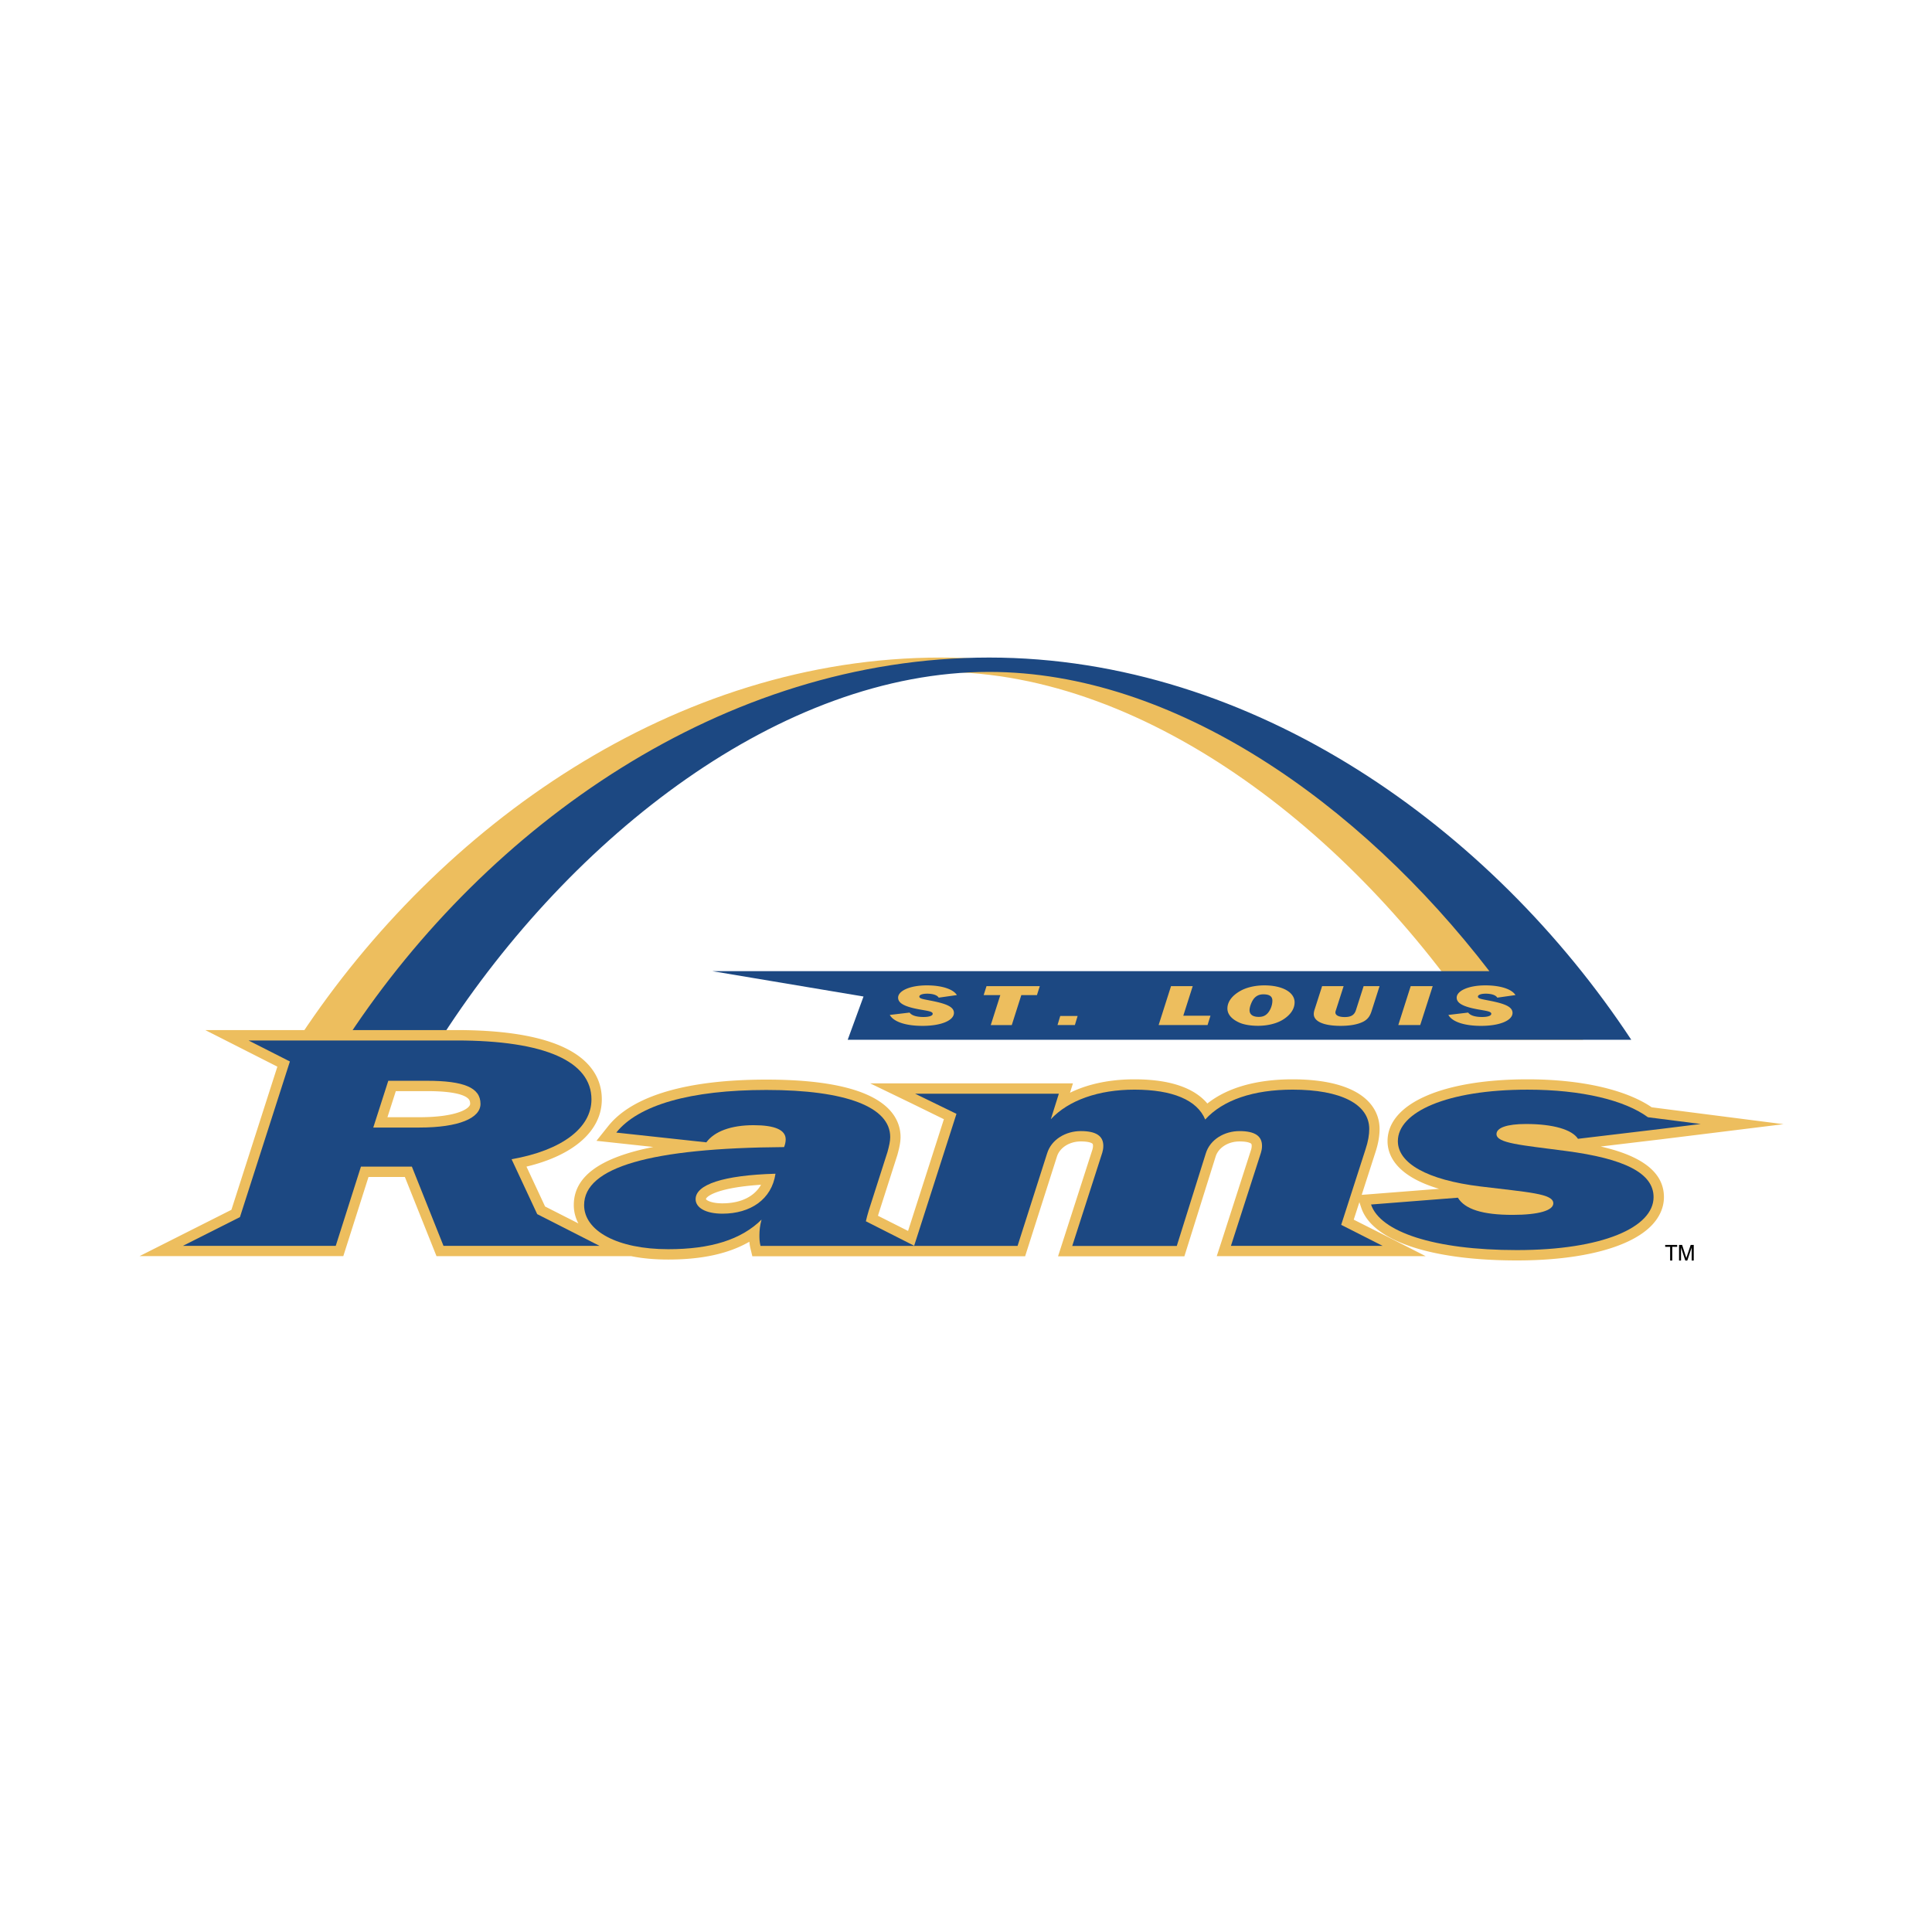
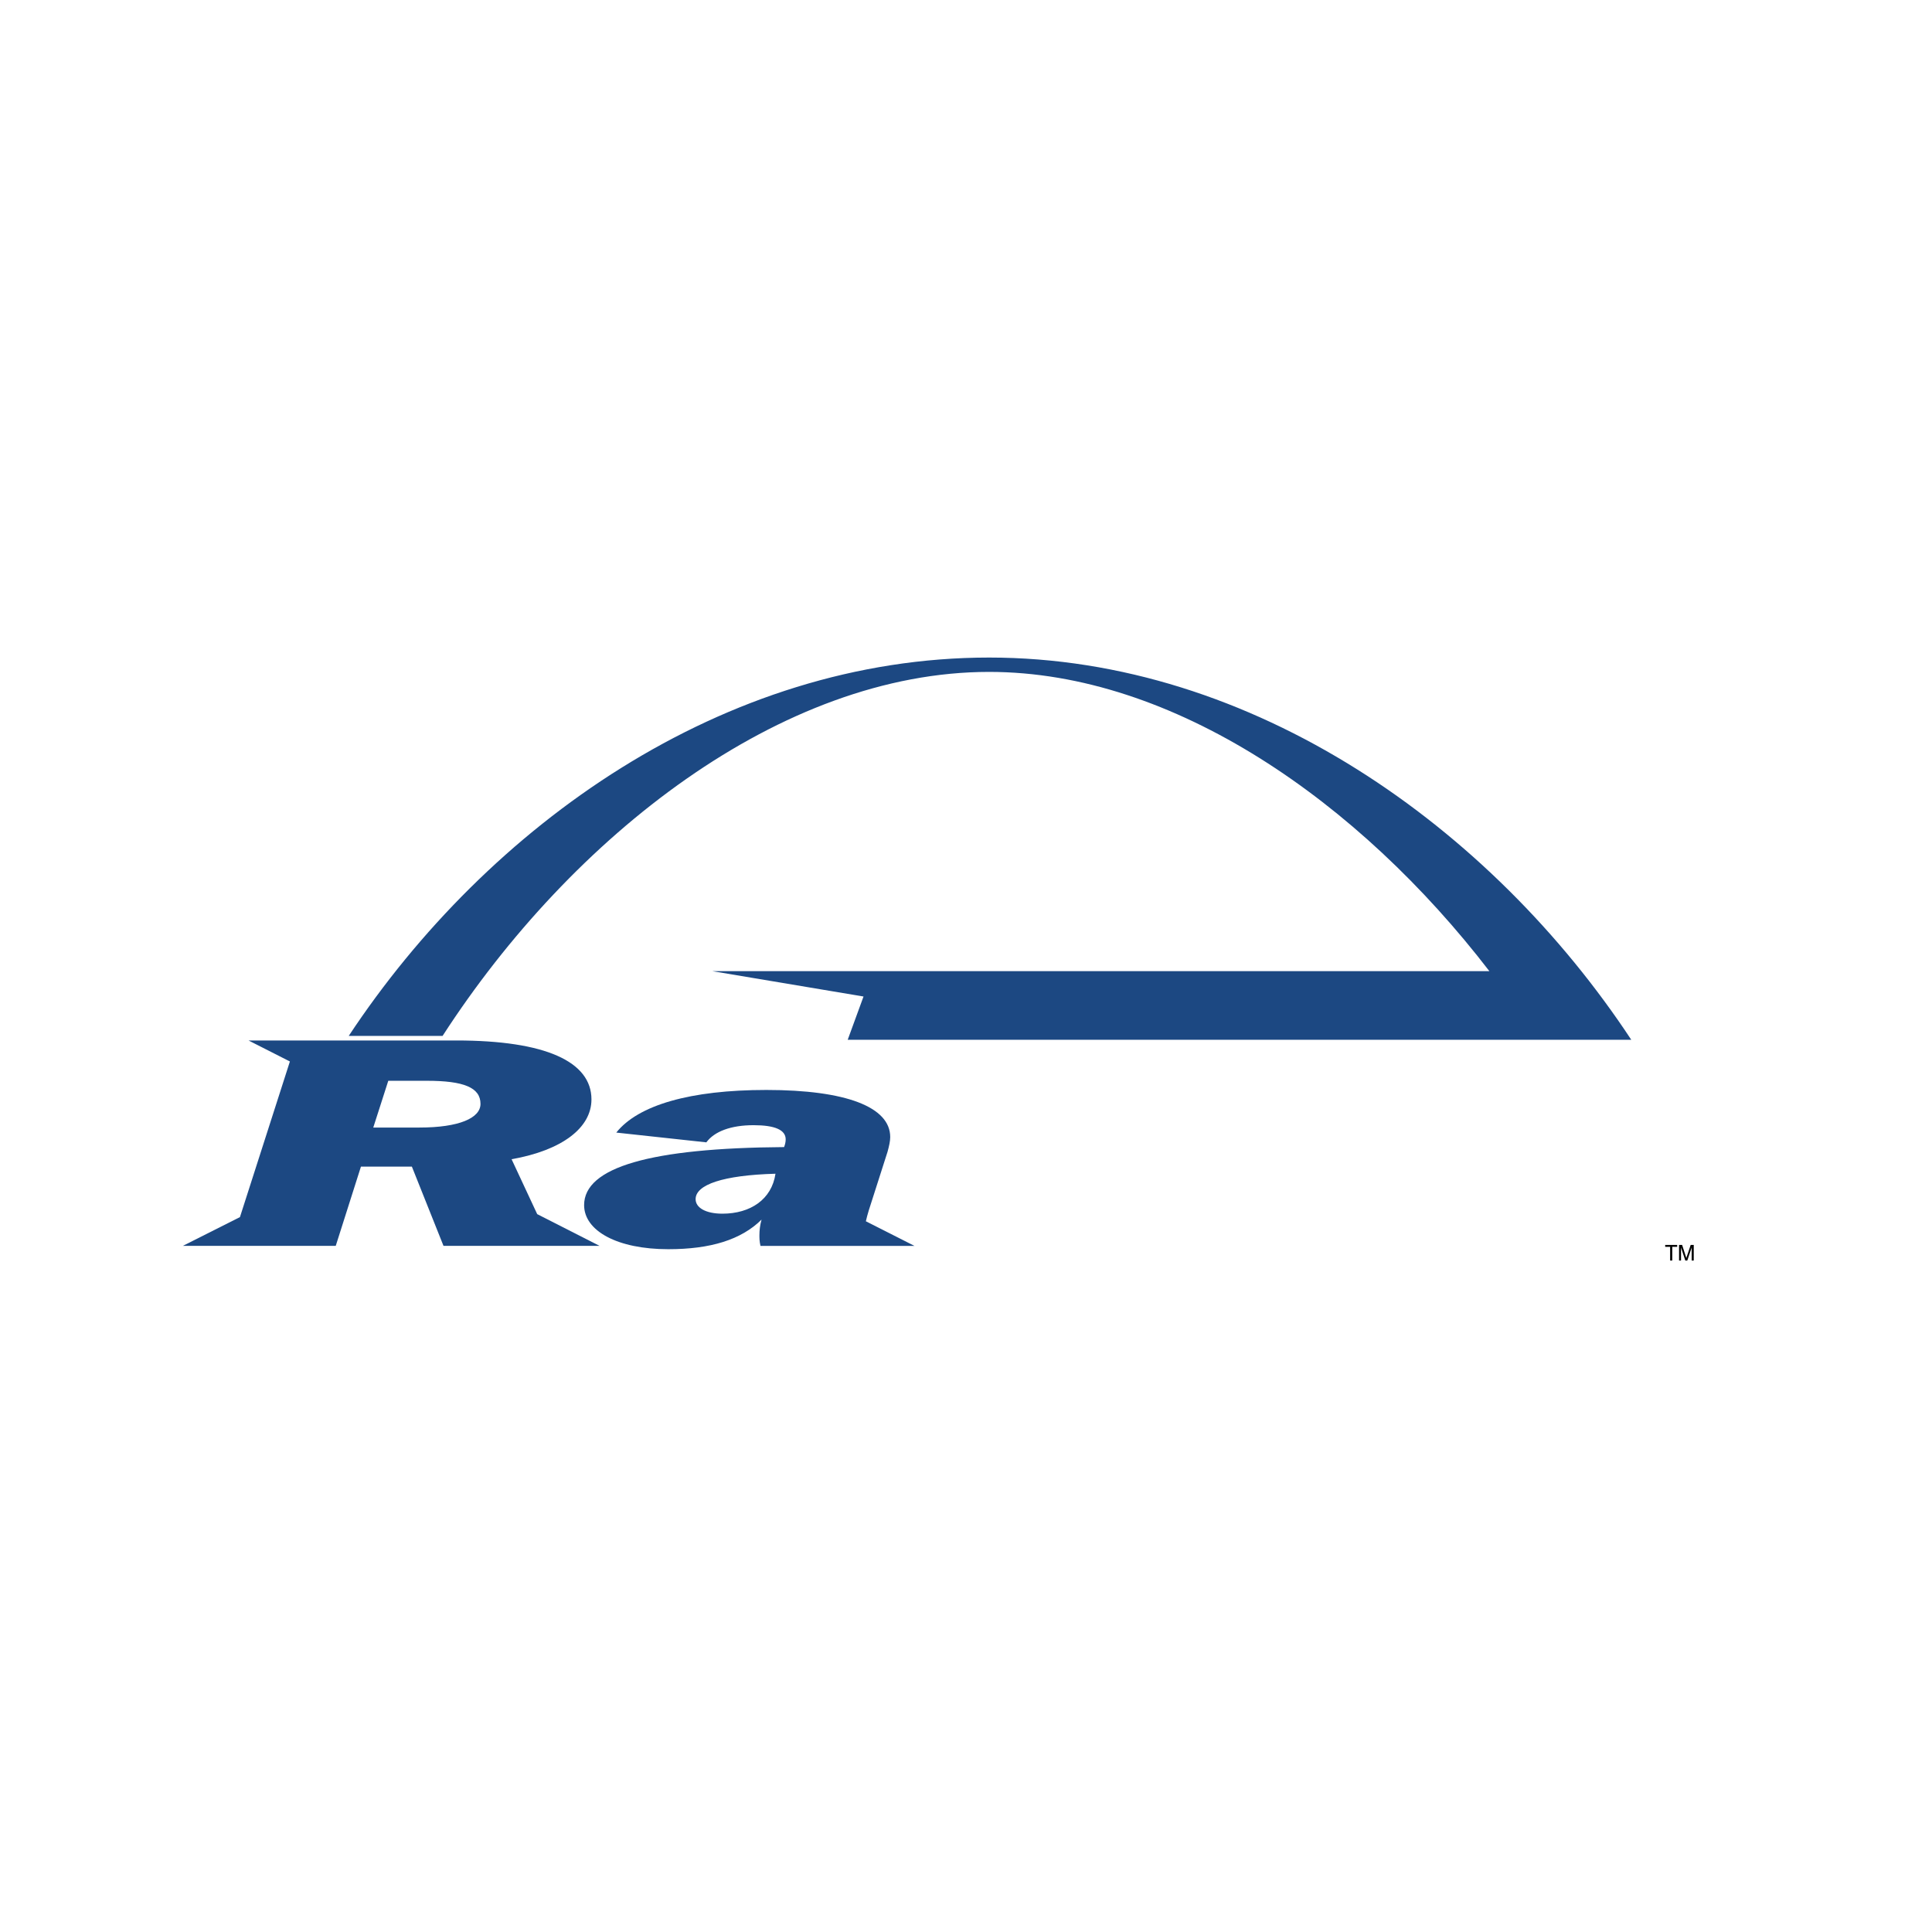
<svg xmlns="http://www.w3.org/2000/svg" width="2500" height="2500" viewBox="0 0 192.756 192.756">
  <g fill-rule="evenodd" clip-rule="evenodd">
    <path fill="#fff" d="M0 0h192.756v192.756H0V0z" />
-     <path d="M157.953 103.738c-13.955-21.175-37.727-38.134-64.085-38.134-26.514 0-50.002 16.749-63.888 37.751h9.378c12.919-19.957 33.777-36.319 54.51-36.319 20.806 0 41.833 16.569 54.751 36.702h9.334z" fill="#edbe5e" />
    <path d="M44.155 103.355c12.917-19.97 33.786-36.319 54.528-36.319 18.379 0 36.928 12.962 49.91 29.854H71.056l15.098 2.532-1.578 4.316h78.176c-13.959-21.162-37.721-38.134-64.068-38.134-26.516 0-50.006 16.746-63.892 37.751h9.363z" fill="#1c4882" />
-     <path d="M92.136 101.466c.587 0 .921-.129.921-.319 0-.251-.537-.291-1.407-.453-1.367-.257-2.045-.593-2.045-1.158 0-.671 1.154-1.225 2.865-1.225 1.519 0 2.643.386 2.998.968l-1.813.257c-.142-.245-.567-.396-1.154-.396-.486 0-.779.123-.779.291 0 .201.364.252 1.022.381 1.6.307 2.431.609 2.431 1.247 0 .733-1.226 1.292-3.14 1.292-1.691 0-2.886-.414-3.26-1.091l1.975-.235c.201.285.688.441 1.386.441zM99.801 99.284h-1.662l.285-.895h5.316l-.285.895h-1.559l-.951 2.987h-2.097l.953-2.987zM105.781 101.365h1.733l-.274.906h-1.732l.273-.906zM116.832 98.389h2.166l-.941 2.948h2.713l-.293.934h-4.881l1.236-3.882zM123.645 102.025c-.77-.347-1.186-.834-1.186-1.404 0-.677.467-1.304 1.328-1.779.607-.335 1.457-.531 2.359-.531 1.801 0 3.016.683 3.016 1.689 0 .627-.363 1.197-1.062 1.667-.639.431-1.58.677-2.592.677-.76 0-1.428-.123-1.863-.319zm1.943-.57c.416 0 .68-.129.912-.393.232-.268.445-.749.445-1.225 0-.425-.283-.632-.9-.632-.346 0-.607.101-.832.308-.16.15-.293.369-.404.654-.102.263-.141.47-.141.615 0 .443.332.673.92.673zM134.053 98.389l-.779 2.428a.586.586 0 0 0-.041.196c0 .291.354.459.932.459.646 0 .961-.219 1.113-.677l.77-2.406h1.59l-.799 2.501c-.143.447-.346.772-.76 1.007-.527.291-1.316.453-2.318.453-1.713 0-2.686-.447-2.686-1.18 0-.107.021-.264.092-.477l.74-2.305h2.146v.001zM140.744 98.389h2.197l-1.246 3.882h-2.187l1.236-3.882zM147.865 101.466c.588 0 .922-.129.922-.319 0-.251-.535-.291-1.406-.453-1.367-.257-2.047-.593-2.047-1.158 0-.671 1.154-1.225 2.865-1.225 1.52 0 2.645.386 2.998.968l-1.812.257c-.141-.245-.566-.396-1.154-.396-.486 0-.779.123-.779.291 0 .201.363.252 1.023.381 1.6.307 2.43.609 2.43 1.247 0 .733-1.227 1.292-3.139 1.292-1.691 0-2.887-.414-3.262-1.091l1.975-.235c.203.285.689.441 1.386.441zM27.673 106.42l-4.584 14.282-9.165 4.621h20.328l2.514-7.898h3.627l3.156 7.9H62.97c1.114.231 2.357.339 3.704.339 3.359 0 6.029-.585 8.089-1.776.019.198.049.417.108.662l.19.79h27.215l.229-.718 2.941-9.214c.273-.906 1.254-1.527 2.387-1.527.914 0 1.143.203 1.166.228.041.04.049.141.049.218 0 .116-.02.241-.062.381l-2.99 9.285-.434 1.348h12.604l.227-.724 2.887-9.214c.273-.9 1.252-1.521 2.387-1.521.912 0 1.143.203 1.166.228.039.04.049.141.049.218 0 .116-.021.241-.062.381l-2.99 9.285-.434 1.331h20.84l-3.832-1.952-3.342-1.688.564-1.748.188.565c1.102 3.288 6.906 5.252 15.527 5.252 6.322 0 11.197-1.248 13.371-3.422.85-.849 1.299-1.851 1.299-2.896 0-2.907-3.043-4.302-6.309-5.049l6.041-.72 4.064-.502 8.133-1.005-8.129-1.042-5.02-.644c-2.596-1.773-7.078-2.79-12.383-2.79-8.488 0-13.973 2.421-13.973 6.169 0 1.324.764 3.458 5.143 4.754l-6.867.538-.854.066 1.359-4.215c.279-.835.424-1.631.424-2.354 0-1.069-.408-2.043-1.182-2.814-1.4-1.402-3.994-2.144-7.498-2.144-3.598 0-6.502.831-8.502 2.413-1.072-1.272-3.174-2.413-7.275-2.413-2.455 0-4.646.465-6.428 1.339l.293-.936H86.817l4.033 1.95 3.322 1.626-3.574 11.148-3.001-1.513c.023-.08.042-.151.068-.237l1.867-5.831c.201-.733.316-1.267.316-1.791 0-1.056-.421-2.034-1.218-2.831-1.921-1.921-6.015-2.896-12.168-2.896-7.9 0-13.357 1.604-15.781 4.64l-1.171 1.468 1.866.201 3.804.413c-5.365 1.063-7.933 2.97-7.933 5.797 0 .642.158 1.258.458 1.829l-3.322-1.688-1.857-3.979c4.731-1.134 7.517-3.586 7.517-6.705 0-1.414-.517-2.647-1.536-3.667-2.151-2.15-6.516-3.251-12.973-3.251H20.48l7.193 3.65zm42.761 13.22c.005-.238 1.042-1.148 5.495-1.437-.67 1.18-2.03 1.854-3.853 1.854-1.098.001-1.584-.302-1.642-.417zm-30.943-10.779h3.099c2.789 0 3.786.411 4.13.755.097.098.187.227.187.517 0 .435-1.238 1.331-5.066 1.331h-3.186l.836-2.603z" fill="#edbe5e" />
    <path d="M45.532 103.808c8.878 0 13.478 2.103 13.478 5.883 0 2.835-2.942 5.079-7.969 5.965l2.556 5.478 6.22 3.166H44.248l-3.155-7.905h-5.082l-2.514 7.905H18.244l5.695-2.869 4.984-15.527-4.126-2.095h20.735v-.001zm-3.691 8.687c3.958 0 6.098-.944 6.098-2.362 0-1.624-1.659-2.303-5.349-2.303h-3.851l-1.498 4.665h4.6z" fill="#1c4882" />
    <path d="M75.874 124.304c-.107-.442-.107-.793-.107-1.06 0-.472.053-1.003.213-1.564-2.032 2.008-5.081 2.953-9.306 2.953-5.081 0-8.397-1.831-8.397-4.4 0-3.779 6.632-5.699 19.95-5.788.107-.266.161-.531.161-.768 0-.945-1.069-1.417-3.209-1.417-2.246 0-3.904.619-4.707 1.712l-8.985-.974c2.192-2.747 7.381-4.253 14.975-4.253 7.97 0 12.355 1.713 12.355 4.695 0 .413-.106.886-.268 1.477l-1.872 5.848c-.119.396-.217.755-.289 1.081l4.851 2.458H75.874zm-6.472-4.662c0 .856 1.016 1.447 2.674 1.447 2.781 0 4.92-1.418 5.294-3.986-5.24.147-7.968 1.092-7.968 2.539z" fill="#1c4882" />
-     <path d="M122.811 124.299l2.994-9.293c.055-.178.107-.414.107-.68 0-.975-.695-1.477-2.246-1.477-1.498 0-2.941.827-3.369 2.245l-2.889 9.213h-10.43l2.996-9.302c.053-.178.105-.414.105-.68 0-.975-.695-1.477-2.246-1.477-1.498 0-2.941.827-3.369 2.245l-2.941 9.209H91.201l4.226-13.174-4.124-2.007H105.641l-.801 2.546c1.764-1.891 4.76-2.953 8.344-2.953 3.797 0 6.258 1.033 7.059 2.982 1.766-1.949 4.814-2.982 8.719-2.982 4.814 0 7.648 1.446 7.648 3.927 0 .562-.107 1.24-.375 2.038l-2.424 7.525 4.125 2.093h-15.125v.002z" fill="#1c4882" />
-     <path d="M165.619 112.643l-8.184.976c-.588-.916-2.459-1.478-5.188-1.478-1.926 0-2.941.385-2.941 1.005 0 .915 2.406 1.092 6.9 1.683 5.883.768 8.771 2.215 8.771 4.607 0 3.012-5.082 5.285-13.639 5.285-8.291 0-13.639-1.83-14.549-4.547l8.664-.68c.697 1.152 2.461 1.713 5.455 1.713 2.623 0 4.066-.442 4.066-1.151 0-.975-2.461-1.093-7.273-1.684-5.35-.649-8.236-2.333-8.236-4.519 0-2.894 4.865-5.138 12.941-5.138 5.414 0 9.705 1.06 12.008 2.751l5.264.674-4.059.503z" fill="#1c4882" />
    <path d="M166.629 124.396h-.492v-.189h1.195v.189h-.49v1.368h-.213v-1.368zM167.715 125.764h-.195v-1.557h.305l.385 1.191c.018.052.029.093.037.128a.941.941 0 0 1 .035-.128l.398-1.191h.305v1.557h-.207v-1.327c-.01.053-.023.098-.035.137l-.402 1.19h-.197l-.393-1.19c-.016-.043-.025-.089-.035-.137v1.327h-.001z" />
  </g>
</svg>